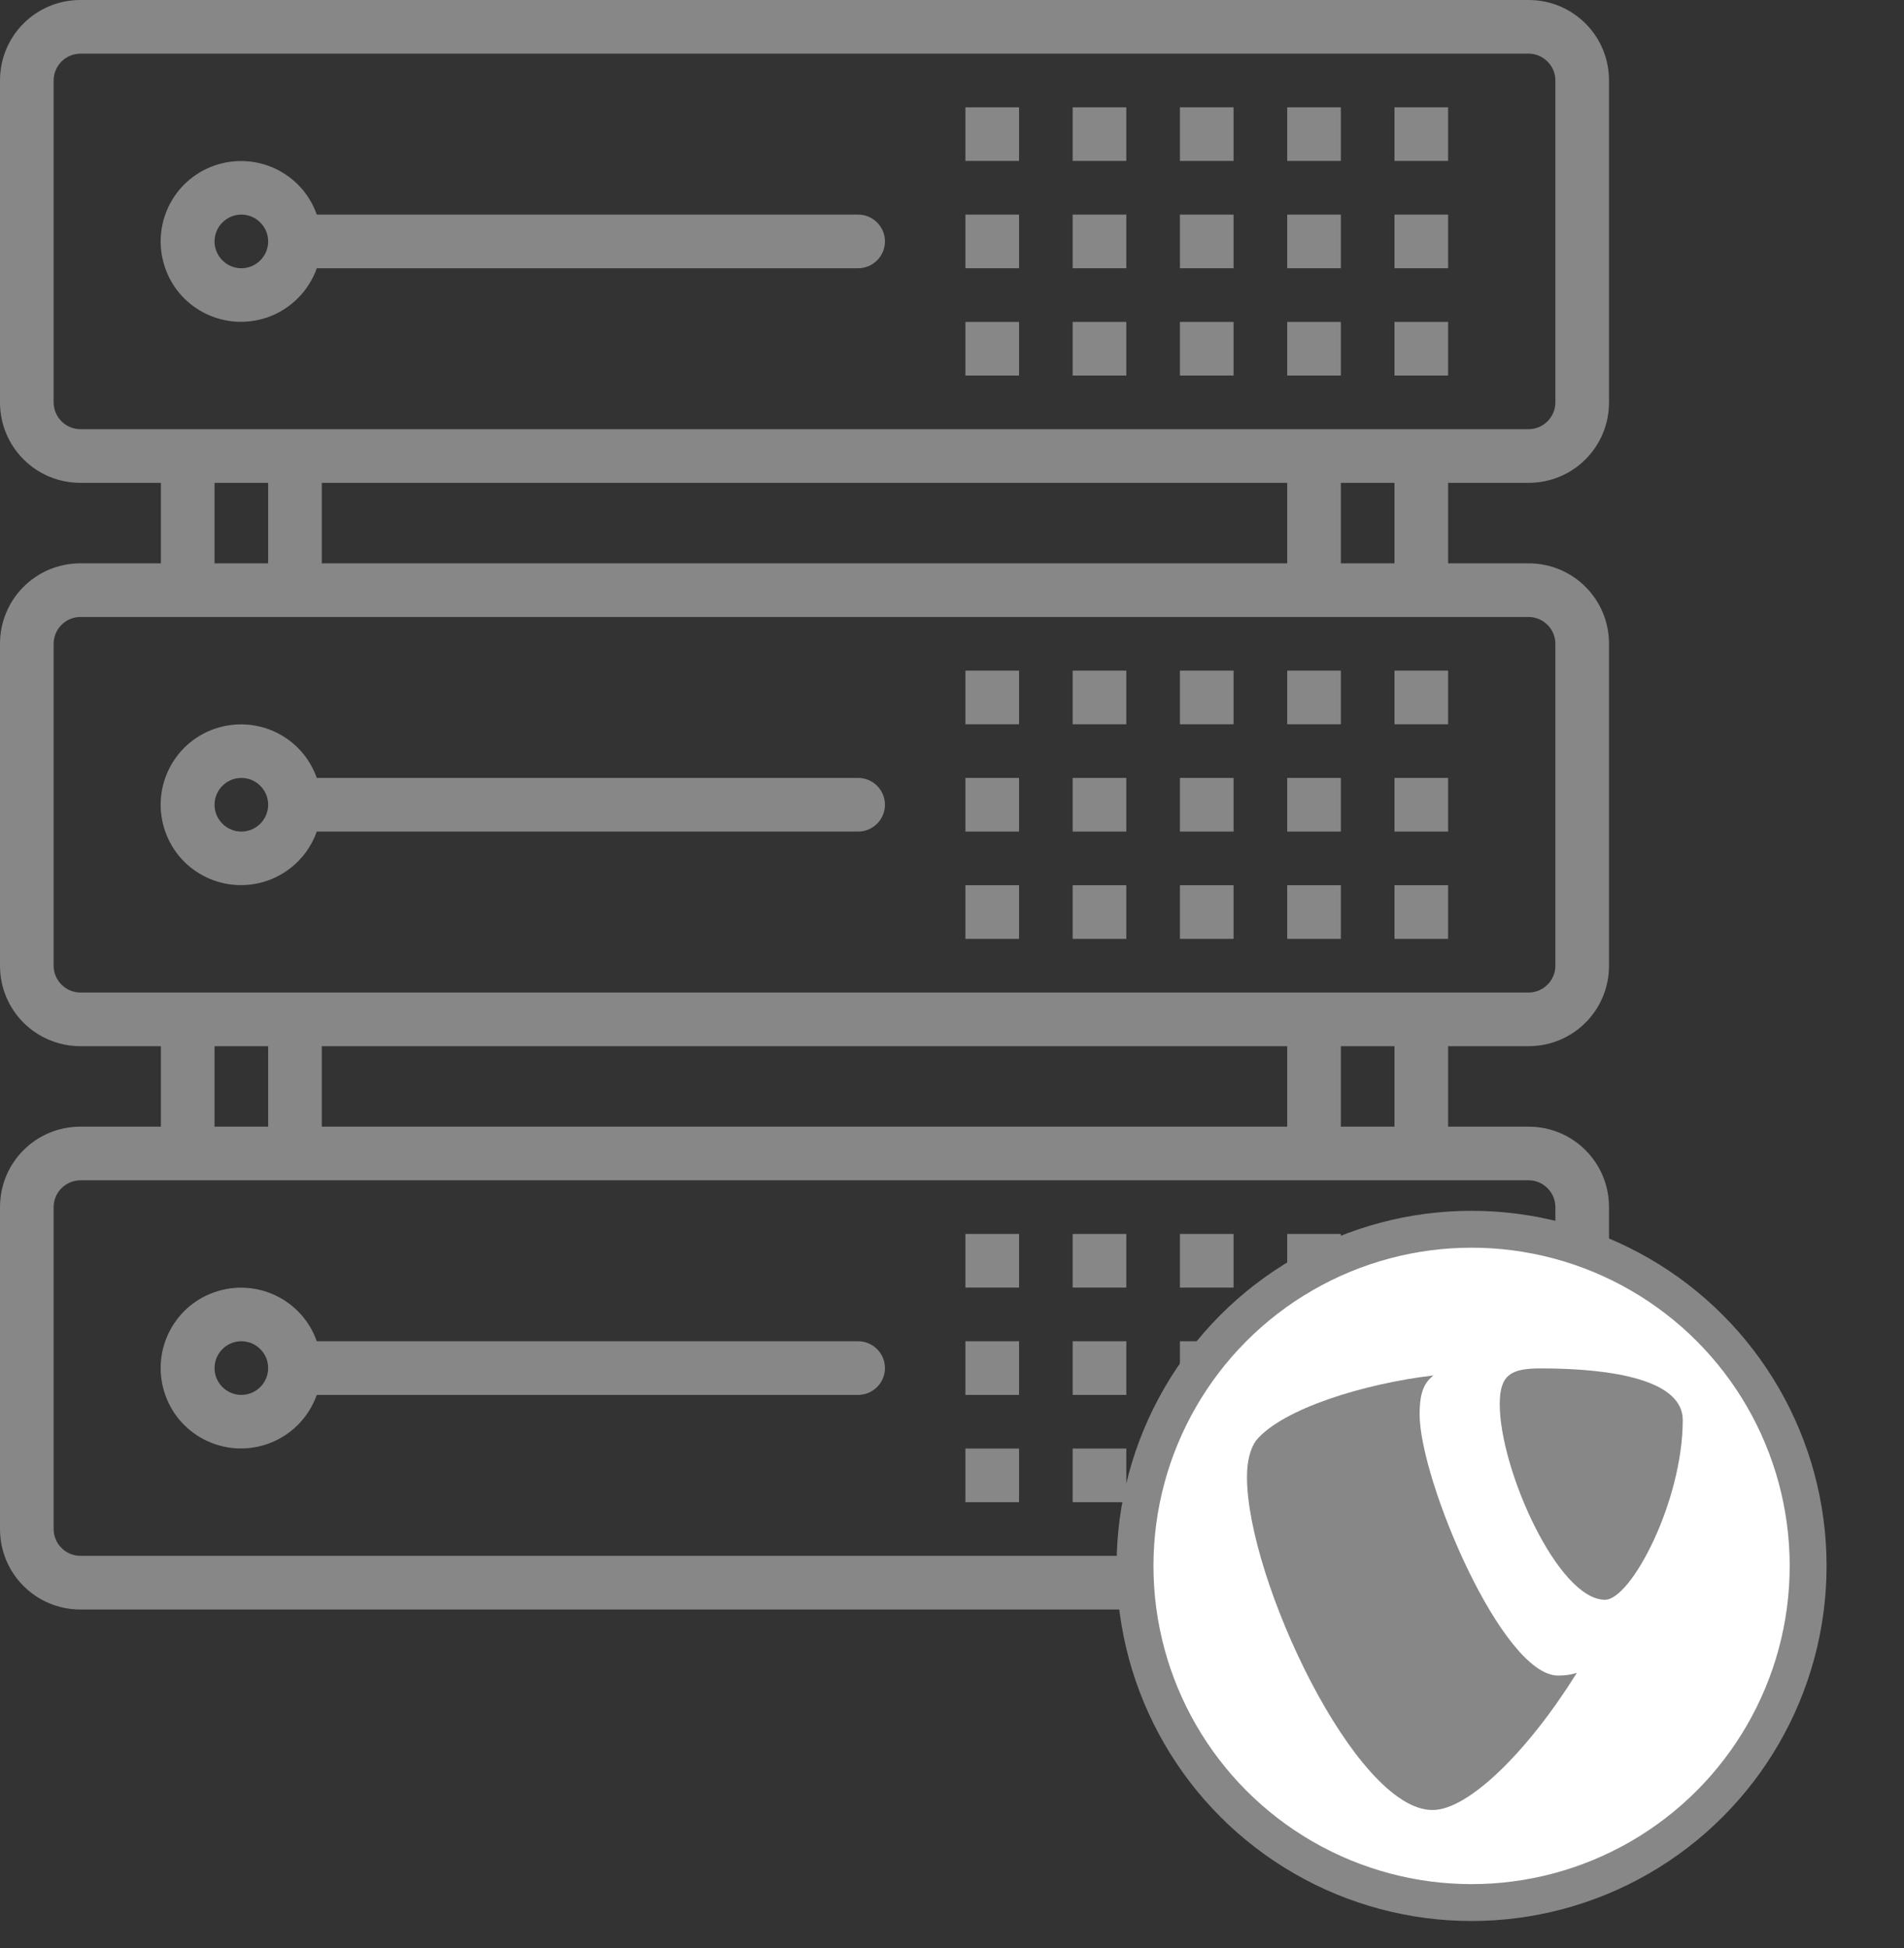
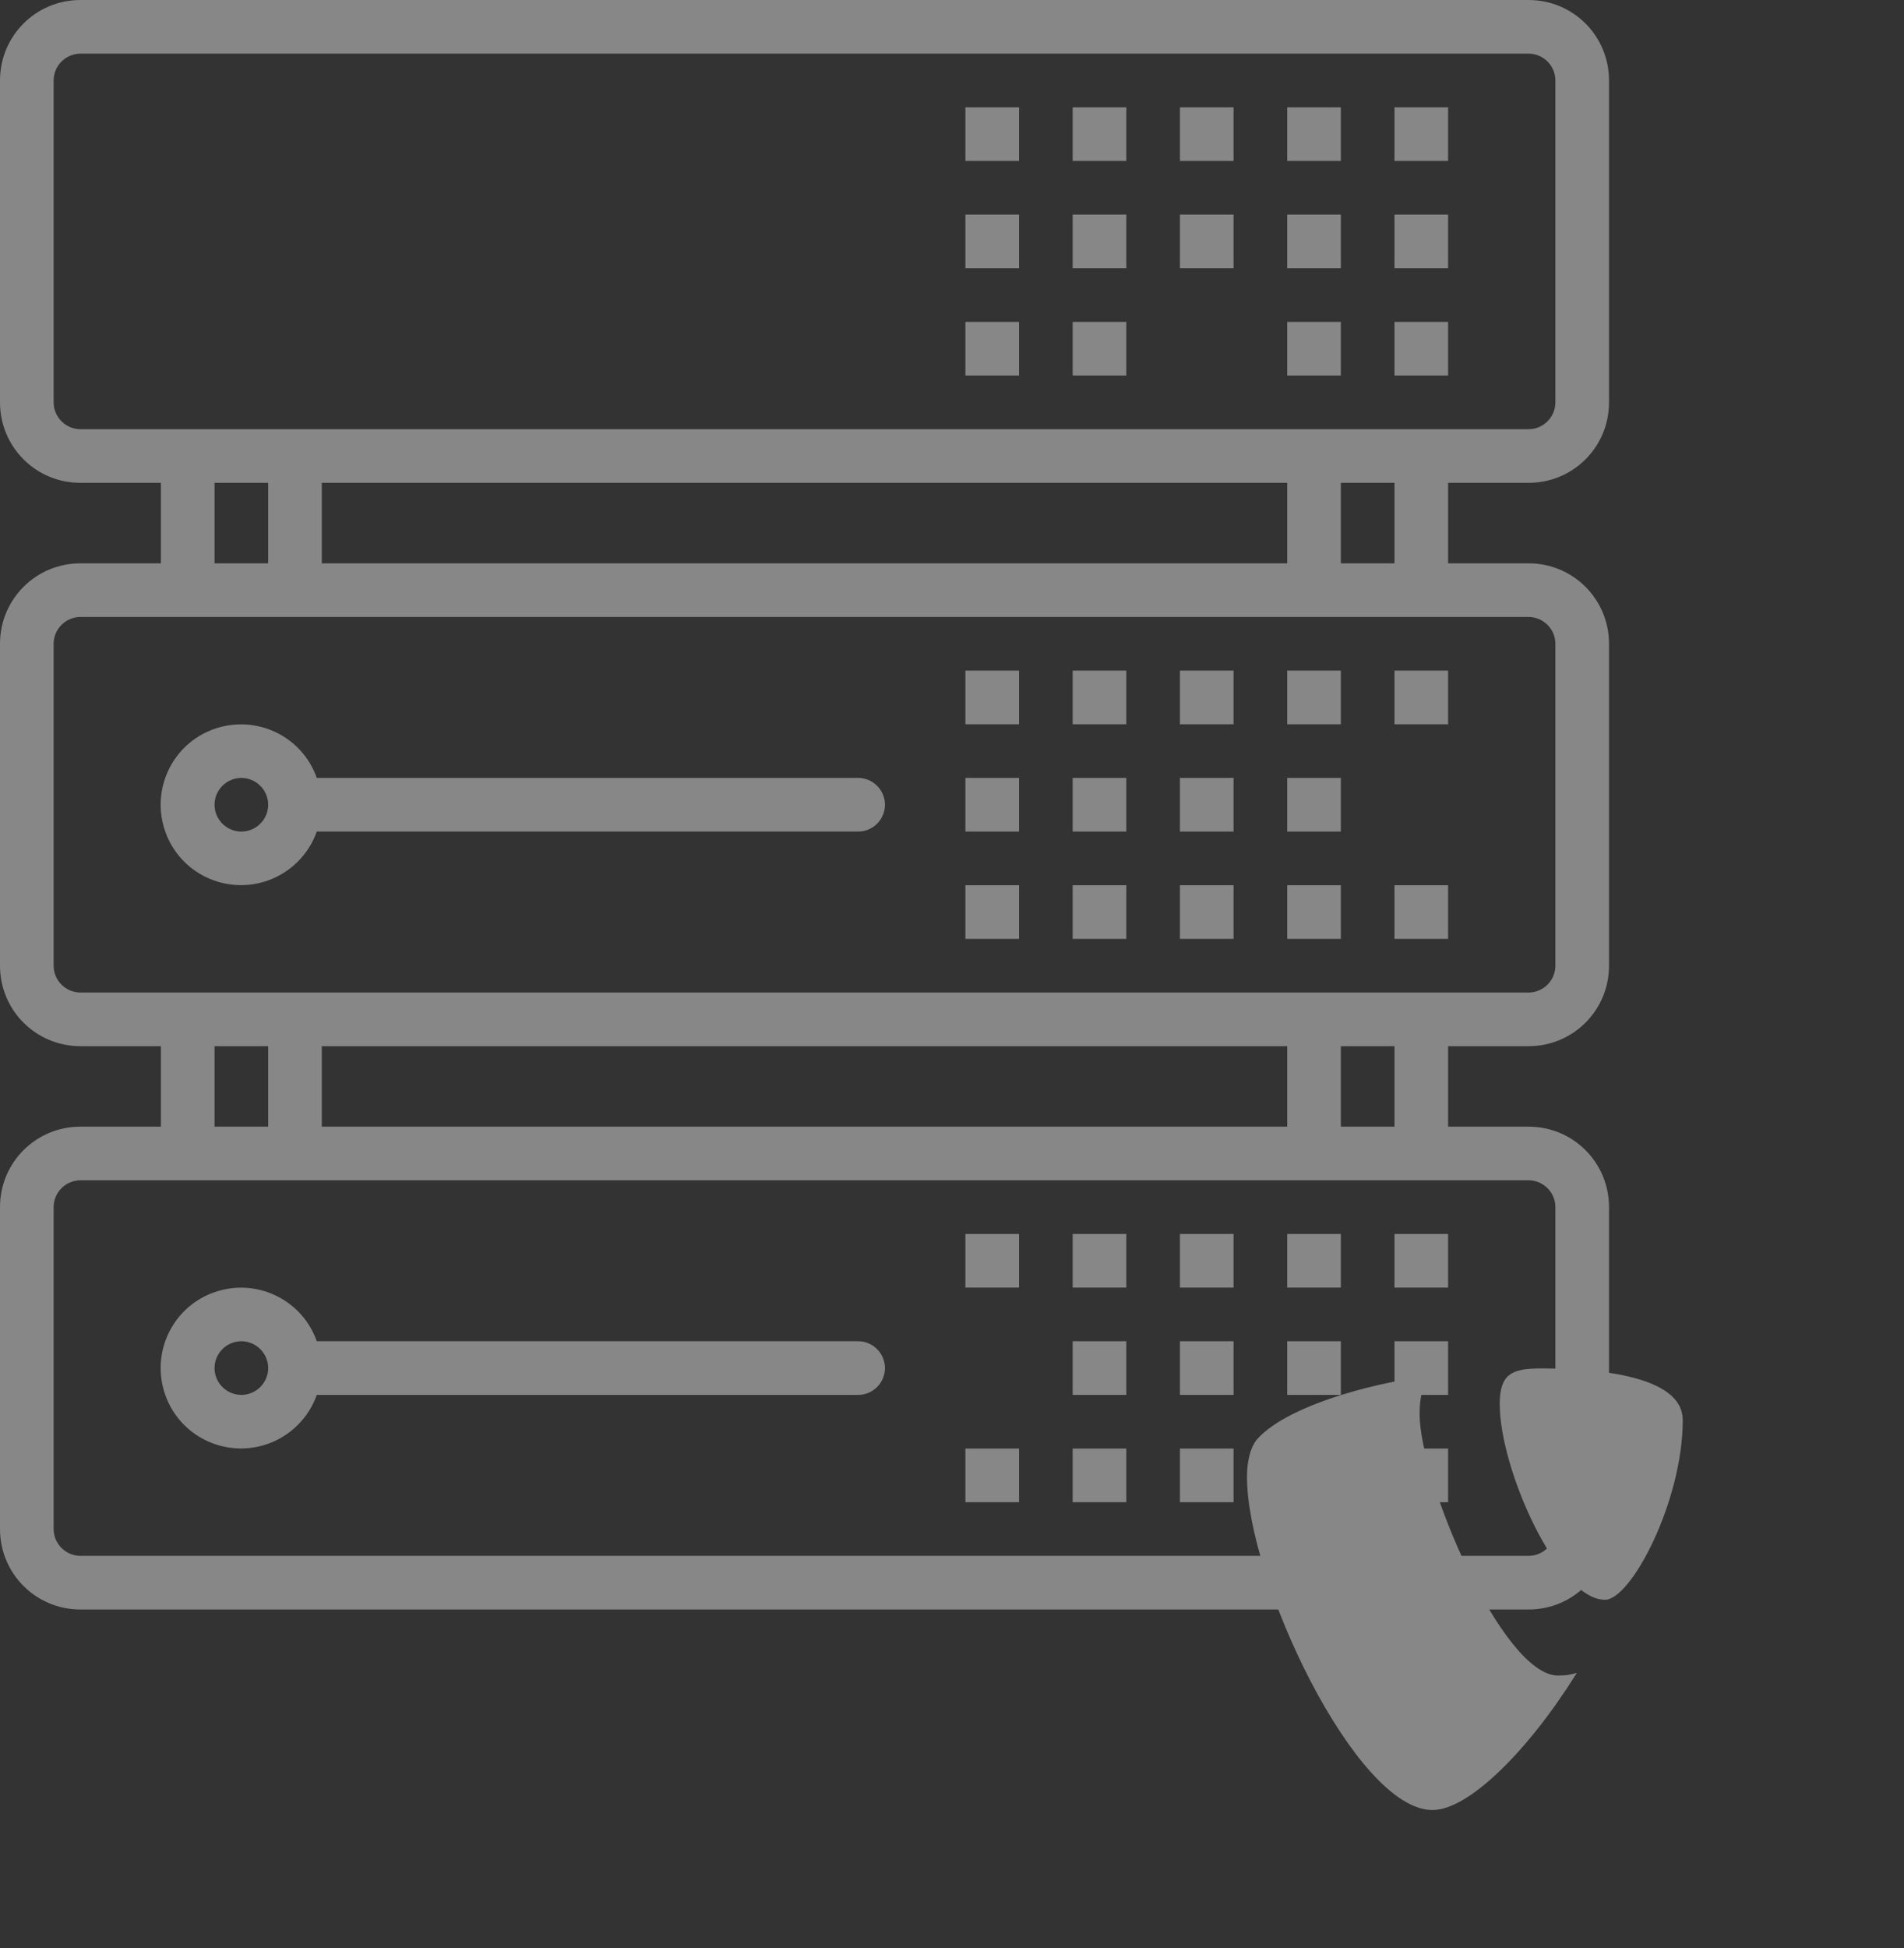
<svg xmlns="http://www.w3.org/2000/svg" version="1.1" id="Capa_1" x="0px" y="0px" viewBox="0 0 568 581" style="enable-background:new 0 0 568 581;" xml:space="preserve">
  <rect x="0" y="0" width="568" height="581" fill="#333333" stroke="none" />
  <style type="text/css">
	.st0{fill:#878787;}
	.st1{fill:#FFFFFF;stroke:#878787;stroke-width:11;stroke-miterlimit:10;}
</style>
  <g>
    <g>
      <path class="st0" d="M456,144c13.3,0,24-10.7,24-24V24c0-13.3-10.7-24-24-24H24C10.7,0,0,10.7,0,24v96c0,13.3,10.7,24,24,24h24v24    H24c-13.3,0-24,10.7-24,24v96c0,13.3,10.7,24,24,24h24v24H24c-13.3,0-24,10.7-24,24v96c0,13.3,10.7,24,24,24h432    c13.3,0,24-10.7,24-24v-96c0-13.3-10.7-24-24-24h-24v-24h24c13.3,0,24-10.7,24-24v-96c0-13.3-10.7-24-24-24h-24v-24H456z M456,352    c4.4,0,8,3.6,8,8v96c0,4.4-3.6,8-8,8H24c-4.4,0-8-3.6-8-8v-96c0-4.4,3.6-8,8-8H456z M64,336v-24h16v24H64z M96,336v-24h288v24H96z     M400,336v-24h16v24H400z M456,184c4.4,0,8,3.6,8,8v96c0,4.4-3.6,8-8,8H24c-4.4,0-8-3.6-8-8v-96c0-4.4,3.6-8,8-8H456z M64,168v-24    h16v24H64z M96,168v-24h288v24H96z M400,168v-24h16v24H400z M24,128c-4.4,0-8-3.6-8-8V24c0-4.4,3.6-8,8-8h432c4.4,0,8,3.6,8,8v96    c0,4.4-3.6,8-8,8H24z" />
    </g>
  </g>
  <g>
    <g>
-       <path class="st0" d="M256,64H94.5c-4.4-12.5-18.1-19-30.6-14.6S44.9,67.5,49.3,80s18.1,19,30.6,14.6c6.8-2.4,12.2-7.8,14.6-14.6    H256c4.4,0,8-3.6,8-8S260.4,64,256,64z M72,80c-4.4,0-8-3.6-8-8s3.6-8,8-8s8,3.6,8,8S76.4,80,72,80z" />
-     </g>
+       </g>
  </g>
  <g>
    <g>
      <rect x="352" y="32" class="st0" width="16" height="16" />
    </g>
  </g>
  <g>
    <g>
      <rect x="384" y="32" class="st0" width="16" height="16" />
    </g>
  </g>
  <g>
    <g>
      <rect x="416" y="32" class="st0" width="16" height="16" />
    </g>
  </g>
  <g>
    <g>
      <rect x="320" y="32" class="st0" width="16" height="16" />
    </g>
  </g>
  <g>
    <g>
      <rect x="288" y="32" class="st0" width="16" height="16" />
    </g>
  </g>
  <g>
    <g>
      <rect x="352" y="64" class="st0" width="16" height="16" />
    </g>
  </g>
  <g>
    <g>
      <rect x="384" y="64" class="st0" width="16" height="16" />
    </g>
  </g>
  <g>
    <g>
      <rect x="416" y="64" class="st0" width="16" height="16" />
    </g>
  </g>
  <g>
    <g>
      <rect x="320" y="64" class="st0" width="16" height="16" />
    </g>
  </g>
  <g>
    <g>
      <rect x="288" y="64" class="st0" width="16" height="16" />
    </g>
  </g>
  <g>
    <g>
-       <rect x="352" y="96" class="st0" width="16" height="16" />
-     </g>
+       </g>
  </g>
  <g>
    <g>
      <rect x="384" y="96" class="st0" width="16" height="16" />
    </g>
  </g>
  <g>
    <g>
      <rect x="416" y="96" class="st0" width="16" height="16" />
    </g>
  </g>
  <g>
    <g>
      <rect x="320" y="96" class="st0" width="16" height="16" />
    </g>
  </g>
  <g>
    <g>
      <rect x="288" y="96" class="st0" width="16" height="16" />
    </g>
  </g>
  <g>
    <g>
      <path class="st0" d="M256,232H94.5c-4.4-12.5-18.1-19-30.6-14.6s-19,18.1-14.6,30.6c4.4,12.5,18.1,19,30.6,14.6    c6.8-2.4,12.2-7.8,14.6-14.6H256c4.4,0,8-3.6,8-8S260.4,232,256,232z M72,248c-4.4,0-8-3.6-8-8s3.6-8,8-8s8,3.6,8,8    S76.4,248,72,248z" />
    </g>
  </g>
  <g>
    <g>
      <rect x="352" y="200" class="st0" width="16" height="16" />
    </g>
  </g>
  <g>
    <g>
      <rect x="384" y="200" class="st0" width="16" height="16" />
    </g>
  </g>
  <g>
    <g>
      <rect x="416" y="200" class="st0" width="16" height="16" />
    </g>
  </g>
  <g>
    <g>
      <rect x="320" y="200" class="st0" width="16" height="16" />
    </g>
  </g>
  <g>
    <g>
      <rect x="288" y="200" class="st0" width="16" height="16" />
    </g>
  </g>
  <g>
    <g>
      <rect x="352" y="232" class="st0" width="16" height="16" />
    </g>
  </g>
  <g>
    <g>
      <rect x="384" y="232" class="st0" width="16" height="16" />
    </g>
  </g>
  <g>
    <g>
-       <rect x="416" y="232" class="st0" width="16" height="16" />
-     </g>
+       </g>
  </g>
  <g>
    <g>
      <rect x="320" y="232" class="st0" width="16" height="16" />
    </g>
  </g>
  <g>
    <g>
      <rect x="288" y="232" class="st0" width="16" height="16" />
    </g>
  </g>
  <g>
    <g>
      <rect x="352" y="264" class="st0" width="16" height="16" />
    </g>
  </g>
  <g>
    <g>
      <rect x="384" y="264" class="st0" width="16" height="16" />
    </g>
  </g>
  <g>
    <g>
      <rect x="416" y="264" class="st0" width="16" height="16" />
    </g>
  </g>
  <g>
    <g>
      <rect x="320" y="264" class="st0" width="16" height="16" />
    </g>
  </g>
  <g>
    <g>
      <rect x="288" y="264" class="st0" width="16" height="16" />
    </g>
  </g>
  <g>
    <g>
      <path class="st0" d="M256,400H94.5c-4.4-12.5-18.1-19-30.6-14.6s-19,18.1-14.6,30.6s18.1,19,30.6,14.6c6.8-2.4,12.2-7.8,14.6-14.6    H256c4.4,0,8-3.6,8-8S260.4,400,256,400z M72,416c-4.4,0-8-3.6-8-8s3.6-8,8-8s8,3.6,8,8S76.4,416,72,416z" />
    </g>
  </g>
  <g>
    <g>
      <rect x="352" y="368" class="st0" width="16" height="16" />
    </g>
  </g>
  <g>
    <g>
      <rect x="384" y="368" class="st0" width="16" height="16" />
    </g>
  </g>
  <g>
    <g>
      <rect x="416" y="368" class="st0" width="16" height="16" />
    </g>
  </g>
  <g>
    <g>
      <rect x="320" y="368" class="st0" width="16" height="16" />
    </g>
  </g>
  <g>
    <g>
      <rect x="288" y="368" class="st0" width="16" height="16" />
    </g>
  </g>
  <g>
    <g>
      <rect x="352" y="400" class="st0" width="16" height="16" />
    </g>
  </g>
  <g>
    <g>
      <rect x="384" y="400" class="st0" width="16" height="16" />
    </g>
  </g>
  <g>
    <g>
      <rect x="416" y="400" class="st0" width="16" height="16" />
    </g>
  </g>
  <g>
    <g>
      <rect x="320" y="400" class="st0" width="16" height="16" />
    </g>
  </g>
  <g>
    <g>
-       <rect x="288" y="400" class="st0" width="16" height="16" />
-     </g>
+       </g>
  </g>
  <g>
    <g>
      <rect x="352" y="432" class="st0" width="16" height="16" />
    </g>
  </g>
  <g>
    <g>
      <rect x="384" y="432" class="st0" width="16" height="16" />
    </g>
  </g>
  <g>
    <g>
      <rect x="416" y="432" class="st0" width="16" height="16" />
    </g>
  </g>
  <g>
    <g>
      <rect x="320" y="432" class="st0" width="16" height="16" />
    </g>
  </g>
  <g>
    <g>
      <rect x="288" y="432" class="st0" width="16" height="16" />
    </g>
  </g>
-   <circle class="st1" cx="439" cy="467" r="100.4" />
  <g>
    <path id="path5775" class="st0" d="M470.4,498.9c-2,0.6-3.5,0.8-5.6,0.8c-16.7,0-41.3-58.4-41.3-77.9c0-7.2,1.7-9.6,4.1-11.6   c-20.5,2.4-45,9.9-52.9,19.4c-1.7,2.4-2.7,6.1-2.7,10.9c0,30.4,32.4,99.3,55.3,99.3C437.9,539.9,455.7,522.5,470.4,498.9" />
    <path id="path5779" class="st0" d="M459.7,408.1c21.2,0,42.3,3.4,42.3,15.4c0,24.2-15.4,53.6-23.2,53.6c-14,0-31.4-38.9-31.4-58.3   C447.4,409.9,450.8,408.1,459.7,408.1" />
  </g>
</svg>